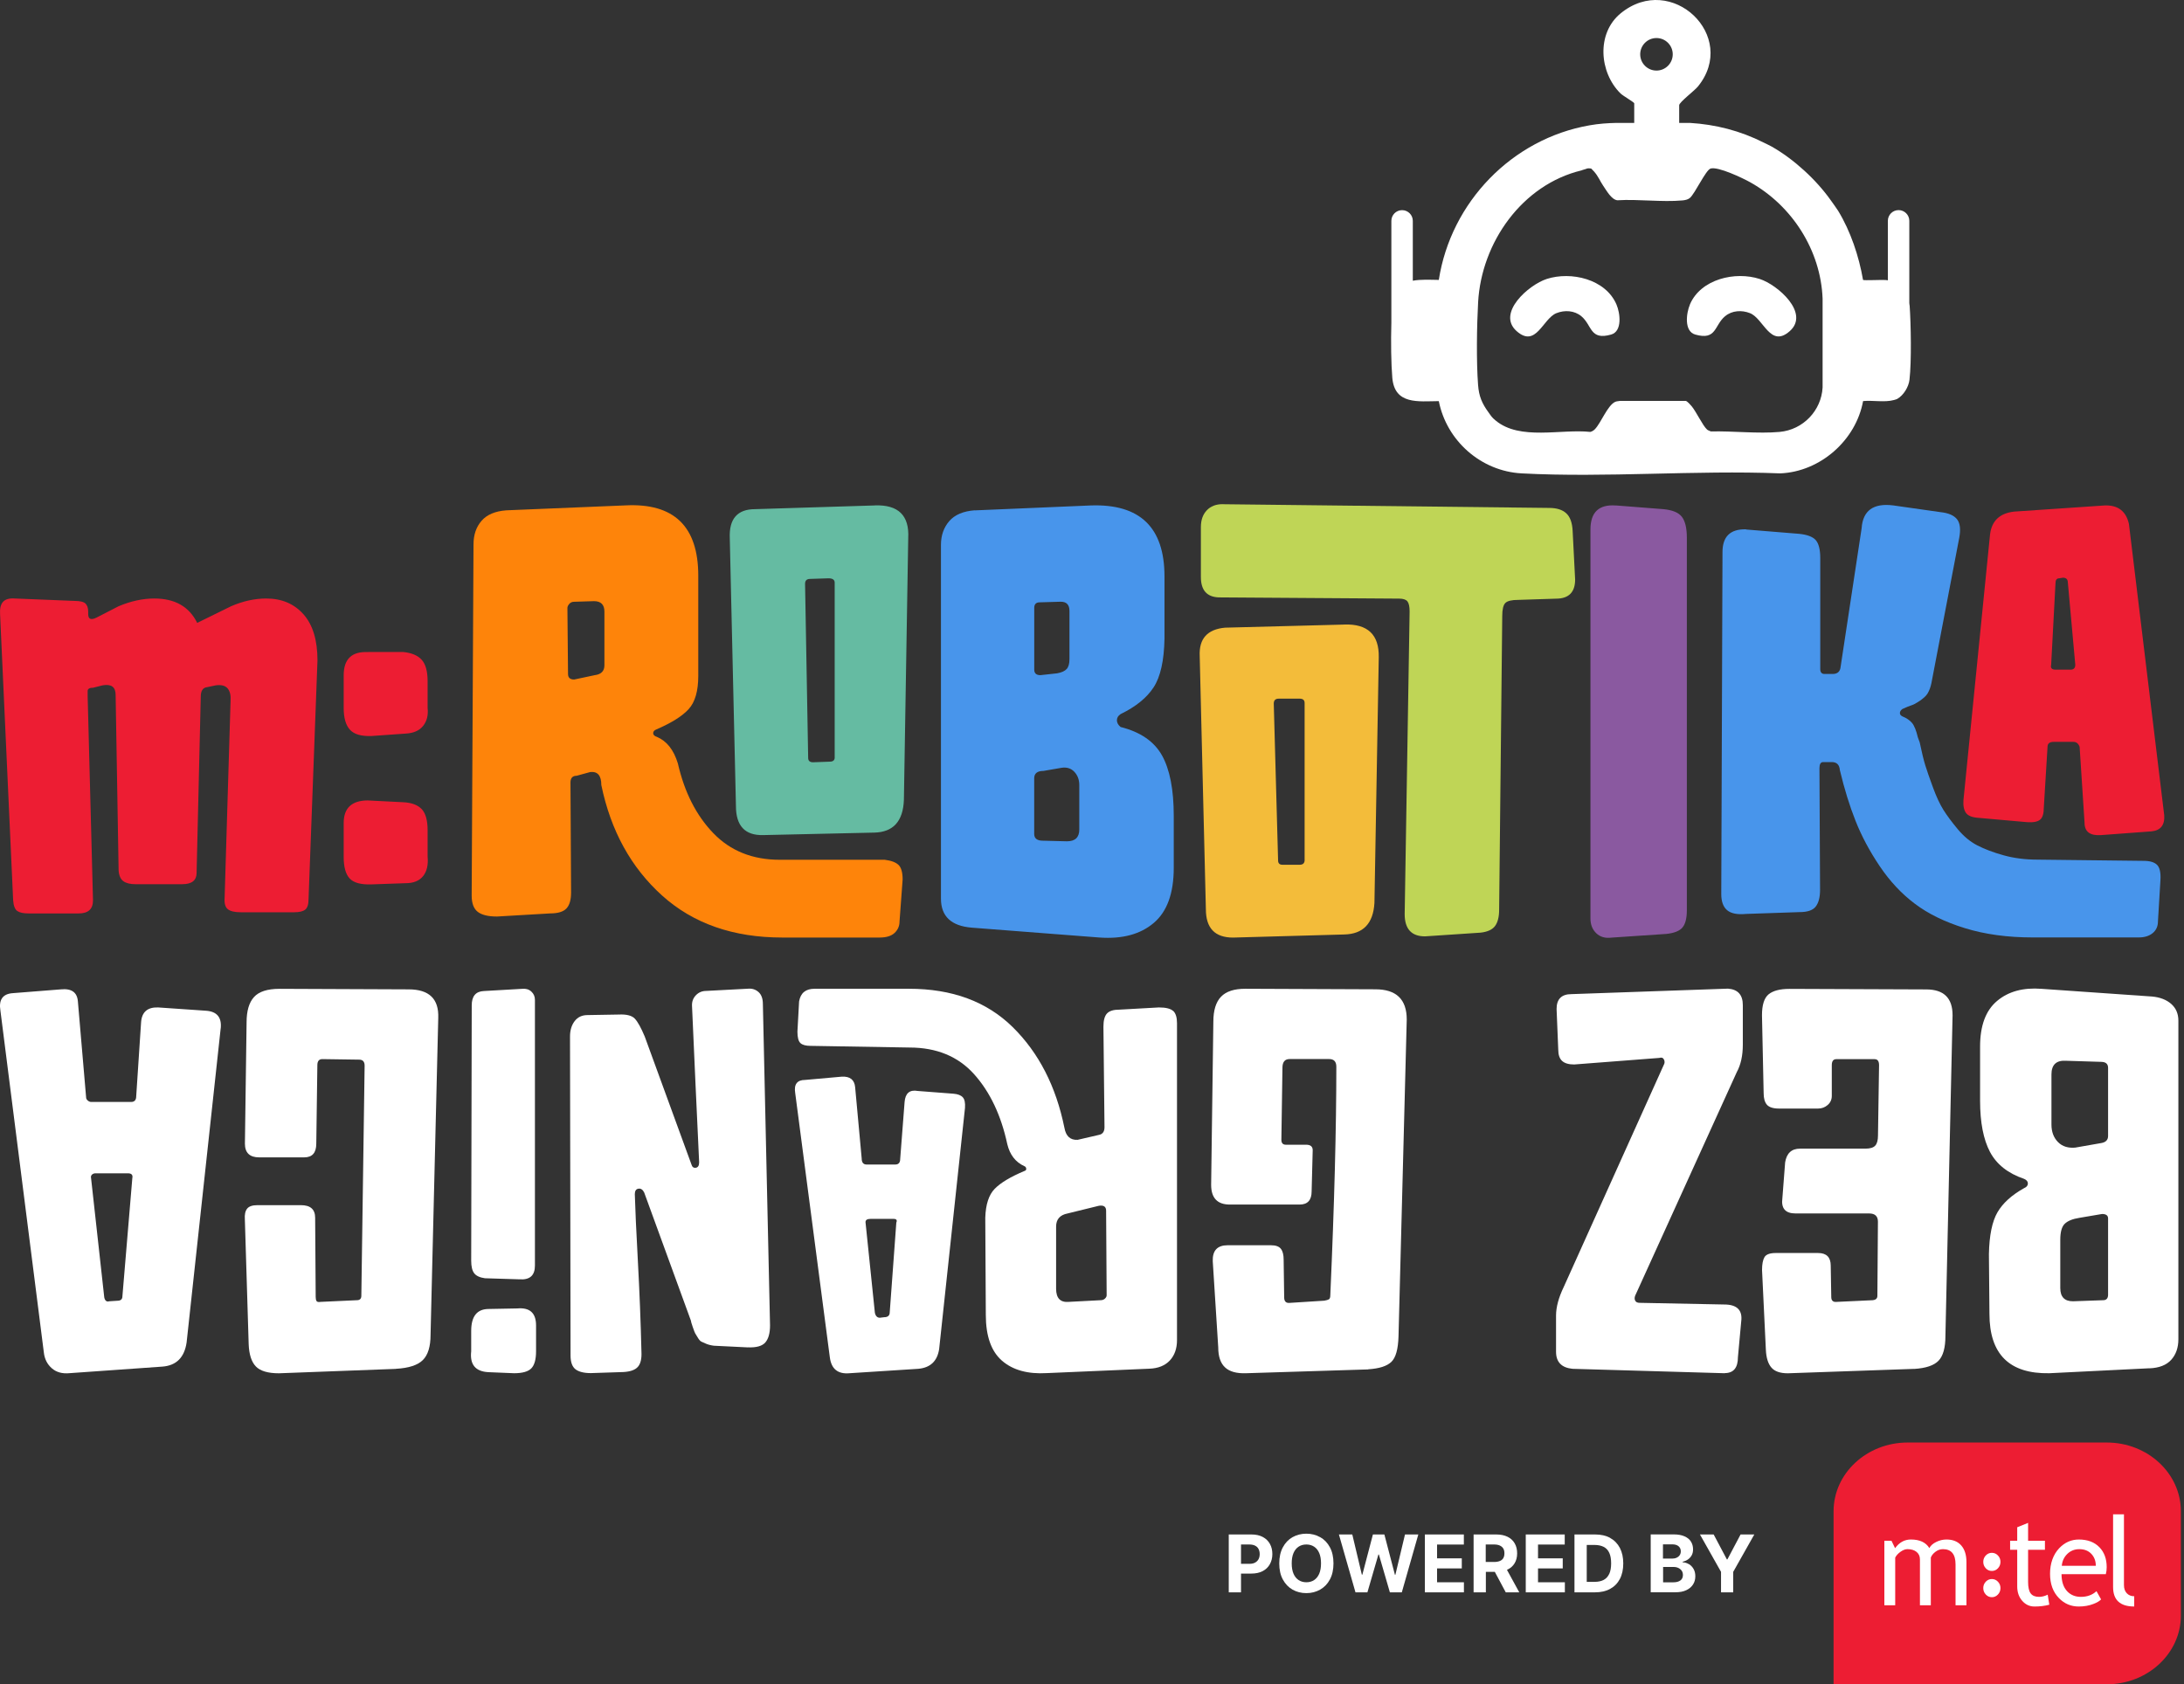
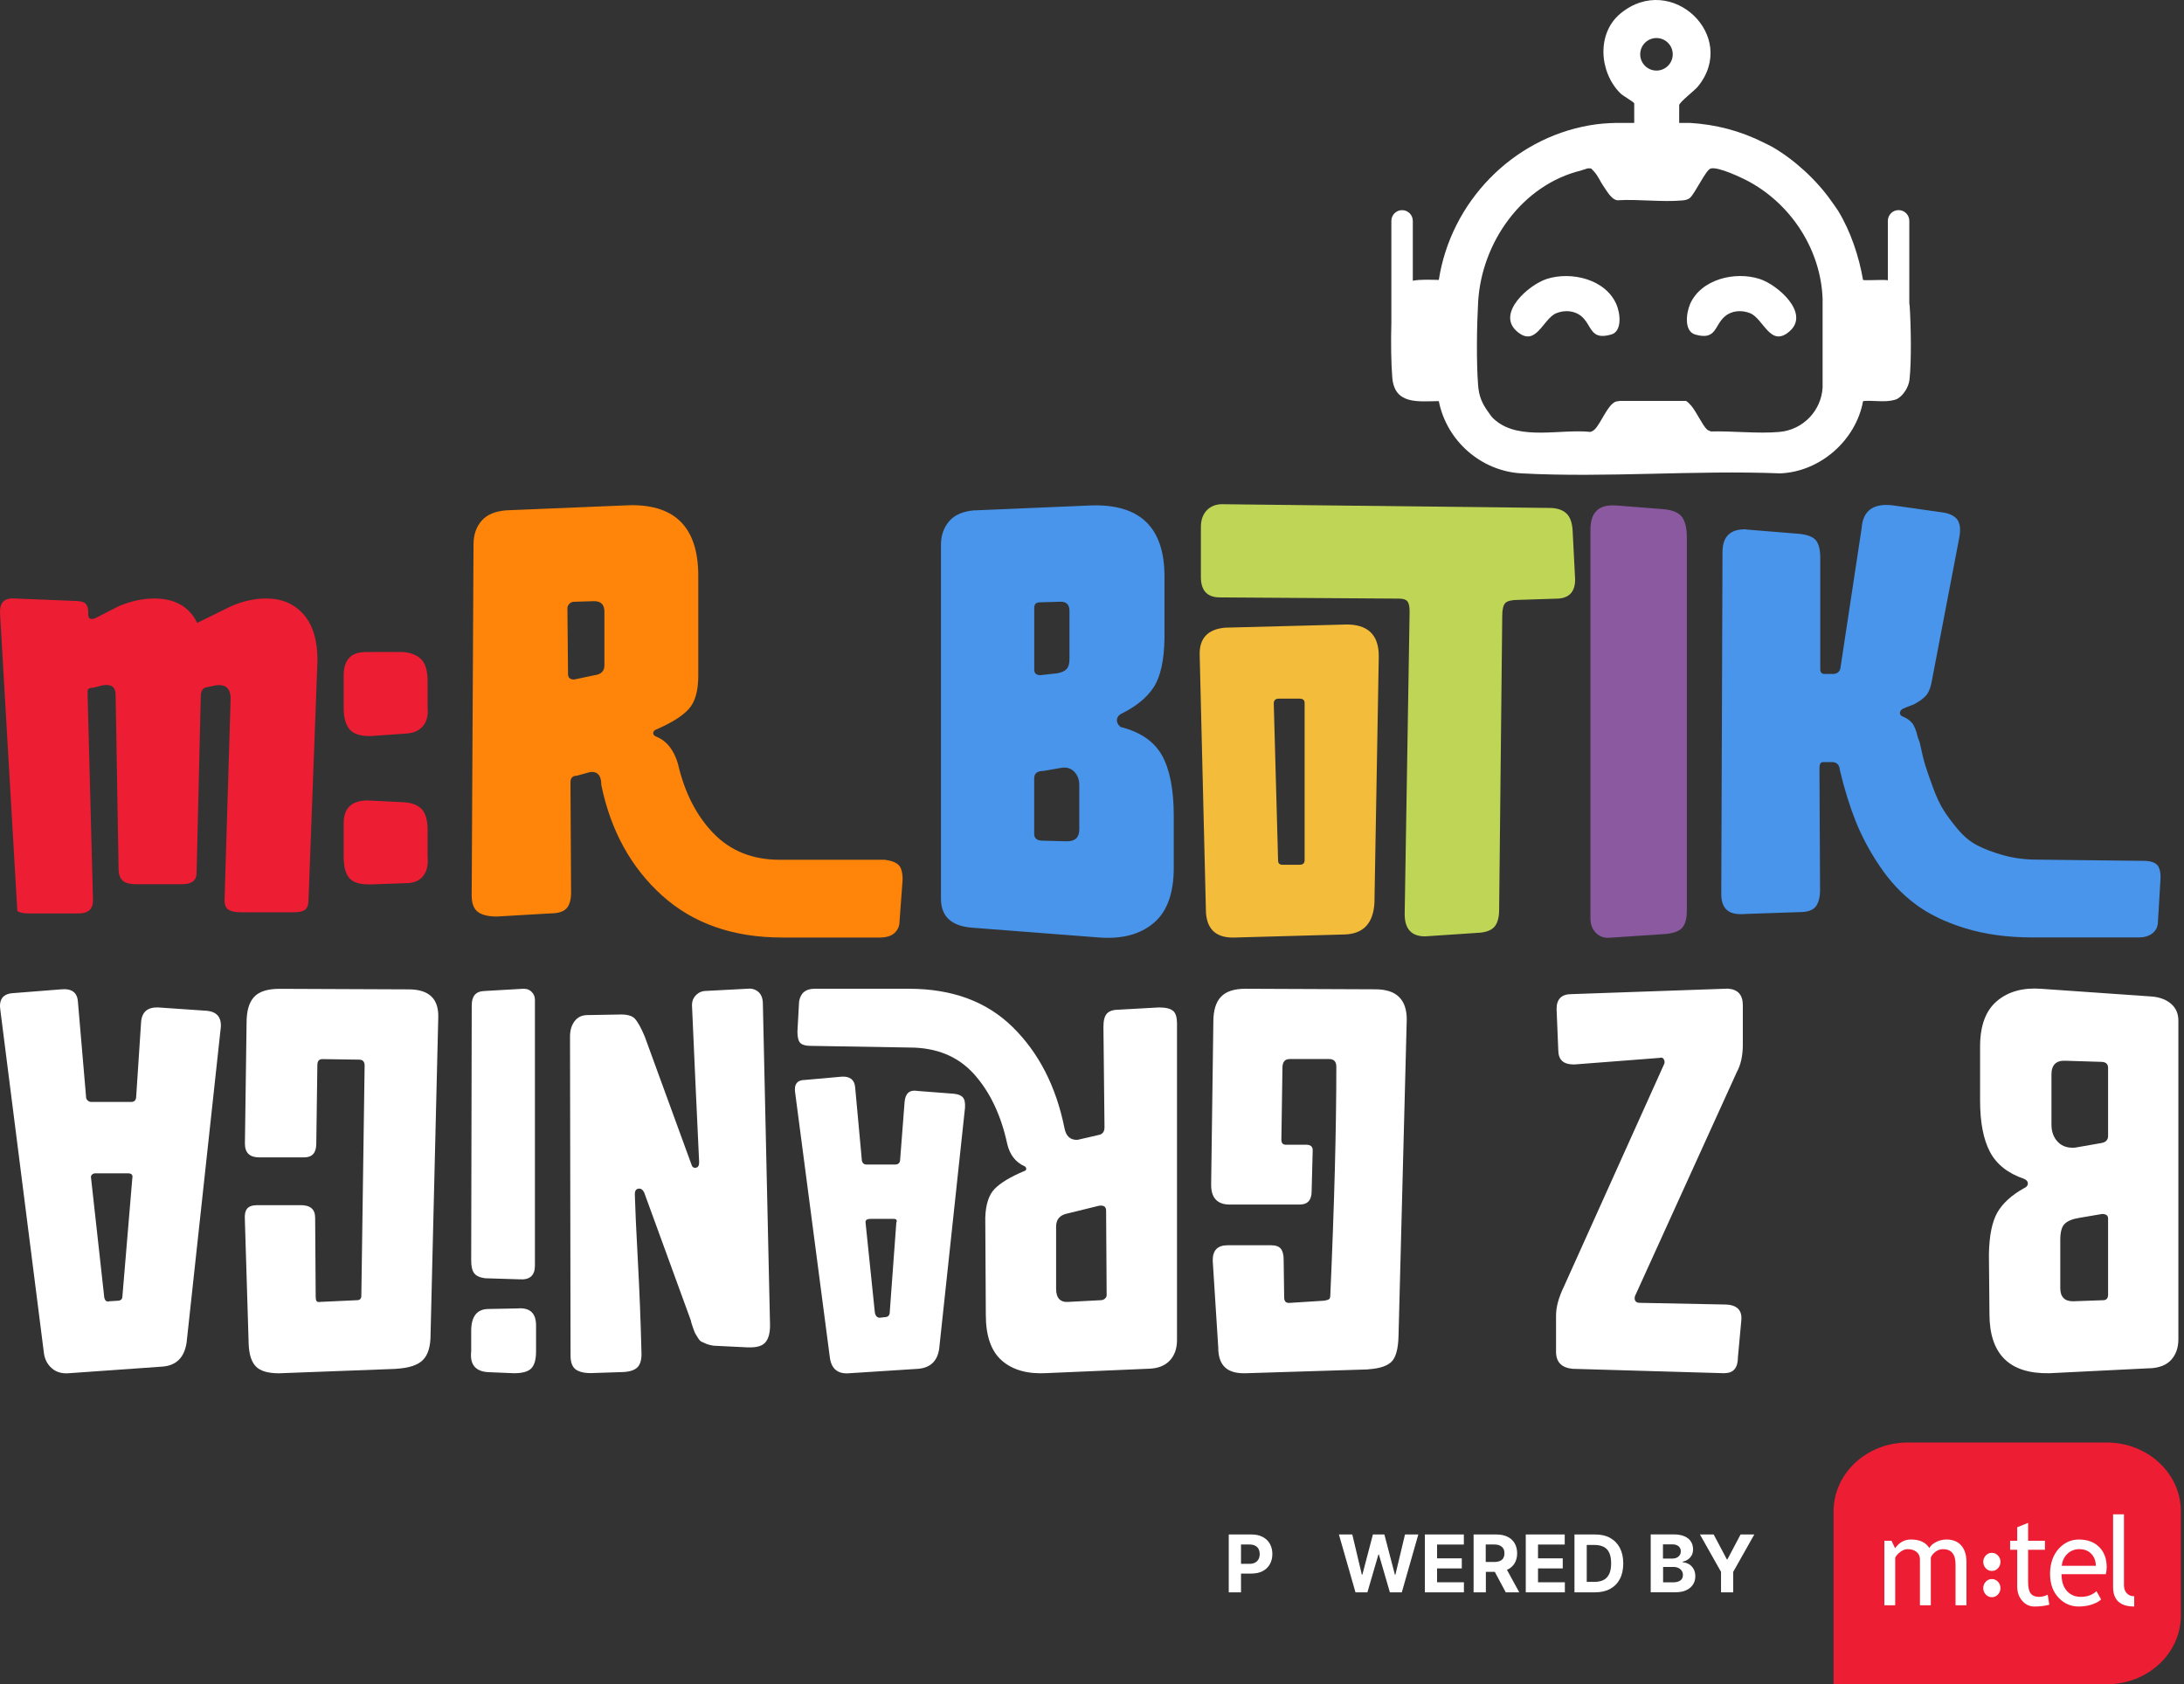
<svg xmlns="http://www.w3.org/2000/svg" width="551" height="425" viewBox="0 0 551 425" fill="none">
  <rect x="0" y="0" width="551" height="425" fill="#333333" stroke="none" />
  <path d="M226.715 218.279C226.039 217.603 224.876 217.164 223.216 216.95H196.726C189.869 216.95 184.293 214.72 179.975 210.248C175.669 205.787 172.68 199.915 171.019 192.643C169.975 189.215 168.219 186.985 165.728 185.941C165.099 185.739 164.791 185.419 164.791 185.004C164.791 184.588 165.052 184.28 165.574 184.066C169.417 182.406 172.146 180.697 173.747 178.93C175.361 177.162 176.167 174.362 176.167 170.519V145.286C176.167 132.819 170.034 126.899 157.78 127.528L127.719 128.773C124.92 128.987 122.832 129.865 121.491 131.419C120.139 132.973 119.463 134.954 119.463 137.338L119 225.978C119 227.947 119.522 229.323 120.554 230.106C121.586 230.889 123.199 231.269 125.382 231.269L138.775 230.486C140.745 230.486 142.121 230.071 142.904 229.24C143.687 228.41 144.078 227.058 144.078 225.195L143.924 197.46C143.924 196.321 144.446 195.751 145.478 195.751L148.906 194.814C150.781 194.612 151.706 195.692 151.706 198.088C154.09 209.619 159.203 218.908 167.045 225.978C174.886 233.036 184.982 236.572 197.343 236.572H221.958C223.619 236.572 224.865 236.18 225.695 235.409C226.525 234.626 226.941 233.665 226.941 232.526L227.724 221.933C227.724 220.165 227.38 218.943 226.715 218.267V218.279ZM152.489 167.885C152.489 169.344 151.659 170.175 149.998 170.377L144.861 171.468C143.817 171.468 143.307 171.005 143.307 170.068L143.153 153.401C143.153 153.092 143.307 152.748 143.616 152.392C143.924 152.025 144.339 151.847 144.861 151.847L149.844 151.692C151.611 151.692 152.489 152.57 152.489 154.338V167.885Z" fill="#FE840A" />
-   <path d="M220.725 127.54L190.498 128.477C186.038 128.477 183.903 130.92 184.116 135.796L185.67 203.403C185.67 208.385 187.948 210.829 192.527 210.722L220.571 210.094C225.352 209.987 227.843 207.235 228.044 201.837L229.136 135.784C229.444 130.078 226.645 127.326 220.725 127.528V127.54ZM210.594 191.101C210.594 191.825 210.179 192.192 209.349 192.192L205.137 192.347C204.307 192.347 203.892 191.979 203.892 191.255L203.109 147.327C203.109 146.496 203.524 146.081 204.354 146.081L209.028 145.927C210.06 145.927 210.582 146.295 210.582 147.018V191.101H210.594Z" fill="#65BBA2" />
  <path d="M245.958 128.785L275.247 127.54C287.608 127.125 293.789 133.092 293.789 145.453V161.183C293.682 166.687 292.781 170.768 291.06 173.414C289.34 176.059 286.564 178.325 282.721 180.187C282.092 180.603 281.784 181.125 281.784 181.741C281.784 182.358 282.092 182.94 282.721 183.45C287.703 184.695 291.179 187.092 293.16 190.615C295.129 194.15 296.126 199.239 296.126 205.882V218.967C296.126 225.409 294.441 230.059 291.06 232.906C287.679 235.765 283.136 236.975 277.43 236.572L245.187 234.081C239.991 233.665 237.393 231.222 237.393 226.761V137.493C237.393 135.108 238.092 133.103 239.492 131.49C240.892 129.877 243.051 128.975 245.958 128.762V128.785ZM267.619 151.835L262.328 151.989C261.391 151.989 260.929 152.452 260.929 153.389V168.965C260.929 169.902 261.451 170.365 262.483 170.365L266.694 169.902C267.833 169.701 268.639 169.333 269.114 168.811C269.577 168.289 269.814 167.458 269.814 166.32V154.172C269.814 152.618 269.09 151.835 267.631 151.835H267.619ZM267.773 193.747L263.254 194.53C261.7 194.53 260.917 195.158 260.917 196.404V210.426C260.917 211.565 261.64 212.134 263.1 212.134L269.173 212.288C271.249 212.288 272.293 211.304 272.293 209.323V198.1C272.293 196.748 271.878 195.633 271.048 194.755C270.217 193.877 269.126 193.533 267.773 193.747Z" fill="#4895EB" />
  <path d="M308.428 127.231L390.839 128.168C392.714 128.168 394.137 128.607 395.122 129.497C396.106 130.387 396.652 131.858 396.759 133.934L397.388 146.235C397.388 149.45 395.774 151.064 392.559 151.064L383.057 151.372C381.396 151.372 380.305 151.633 379.783 152.155C379.261 152.677 379 153.768 379 155.429L378.217 229.584C378.217 231.352 377.873 232.704 377.209 233.63C376.533 234.567 375.311 235.136 373.543 235.338L359.521 236.275C356.093 236.275 354.385 234.401 354.385 230.664L355.63 154.326C355.63 153.08 355.452 152.226 355.084 151.752C354.717 151.289 354.017 151.052 352.985 151.052L307.49 150.743C304.477 150.637 302.971 148.928 302.971 145.607V132.985C302.971 131.217 303.469 129.817 304.454 128.773C305.438 127.741 306.767 127.219 308.428 127.219V127.231Z" fill="#BFD556" />
  <path d="M339.117 157.6L309.056 158.383C304.584 158.798 302.46 161.183 302.674 165.548L304.228 229.418C304.228 234.199 306.506 236.584 311.085 236.584L339.129 235.801C343.909 235.694 346.448 233.048 346.756 227.852L347.848 165.845C347.955 160.139 345.048 157.387 339.129 157.588L339.117 157.6ZM329.152 216.962C329.152 217.793 328.737 218.208 327.906 218.208H323.541C322.817 218.208 322.449 217.84 322.449 217.117L321.358 177.542C321.358 176.711 321.773 176.296 322.604 176.296H327.894C328.725 176.296 329.14 176.664 329.14 177.388V216.962H329.152Z" fill="#F3BC3A" />
  <path d="M407.66 127.54L419.653 128.477C421.931 128.69 423.497 129.331 424.327 130.422C425.158 131.514 425.573 133.257 425.573 135.642V229.739C425.573 231.708 425.205 233.143 424.481 234.021C423.758 234.911 422.405 235.445 420.424 235.658L406.557 236.595C405.003 236.797 403.721 236.441 402.737 235.504C401.752 234.567 401.254 233.321 401.254 231.767V133.625C401.254 129.26 403.377 127.243 407.636 127.551L407.66 127.54Z" fill="#8A59A0" />
  <path d="M440.533 133.613L453.927 134.705C456.003 134.918 457.402 135.464 458.138 136.342C458.861 137.22 459.229 138.703 459.229 140.779V168.823C459.229 169.653 459.597 170.068 460.321 170.068H462.349C463.595 170.068 464.271 169.451 464.378 168.194L469.669 133.293C469.977 128.833 472.634 126.911 477.617 127.528L489.61 129.236C491.579 129.449 492.956 130.043 493.738 131.027C494.521 132.012 494.699 133.602 494.284 135.772L487.273 172.381C487.166 172.903 487.036 173.366 486.882 173.781C486.727 174.196 486.538 174.588 486.336 174.944C486.122 175.311 485.838 175.644 485.482 175.952C485.114 176.261 484.829 176.498 484.628 176.652C484.414 176.806 484.058 177.043 483.536 177.352C483.014 177.66 482.647 177.85 482.445 177.898C482.231 177.957 481.816 178.111 481.199 178.36C480.571 178.621 480.155 178.799 479.954 178.906C479.539 179.214 479.325 179.558 479.325 179.914C479.325 180.27 479.527 180.567 479.954 180.768C480.986 181.184 481.792 181.729 482.374 182.406C482.943 183.082 483.441 184.304 483.857 186.071C483.963 186.38 484.118 186.795 484.319 187.317C484.841 189.808 485.304 191.73 485.719 193.082C486.134 194.435 486.787 196.297 487.665 198.693C488.543 201.09 489.432 202.976 490.31 204.376C491.188 205.775 492.386 207.389 493.893 209.204C495.399 211.019 497.06 212.395 498.875 213.332C500.69 214.269 502.897 215.1 505.495 215.823C508.093 216.547 510.952 216.915 514.06 216.915L540.858 217.223C542.412 217.223 543.527 217.567 544.203 218.232C544.879 218.908 545.164 220.177 545.057 222.051L544.429 232.491C544.429 233.736 543.99 234.721 543.1 235.456C542.21 236.18 541.048 236.548 539.589 236.548H512.79C506.456 236.548 500.773 235.765 495.731 234.211C490.69 232.657 486.49 230.605 483.109 228.054C479.728 225.515 476.774 222.348 474.224 218.552C471.673 214.768 469.657 210.971 468.15 207.175C466.644 203.391 465.315 199.097 464.176 194.328C464.069 192.975 463.393 192.299 462.148 192.299H459.965C459.336 192.299 459.028 192.821 459.028 193.853L459.182 224.543C459.182 226.417 458.814 227.817 458.09 228.754C457.367 229.691 456.014 230.154 454.045 230.154L440.498 230.616C438.315 230.83 436.737 230.51 435.741 229.679C434.756 228.849 434.258 227.496 434.258 225.634L434.566 139.331C434.566 135.381 436.535 133.471 440.486 133.566L440.533 133.613Z" fill="#4895EB" />
-   <path d="M545.994 205.586L537.109 132.214C536.385 128.999 534.357 127.433 531.035 127.54L508.14 129.094C504.498 129.509 502.481 131.431 502.066 134.859L495.363 201.849C495.256 203.308 495.47 204.399 495.992 205.123C496.514 205.847 497.546 206.262 499.112 206.369L511.426 207.46C512.98 207.567 514.071 207.353 514.7 206.831C515.328 206.309 515.637 205.277 515.637 203.711L516.574 188.444C516.574 187.613 517.096 187.198 518.128 187.198H523.111C523.834 187.198 524.356 187.613 524.665 188.444L525.91 207.602C525.91 209.892 527.31 210.924 530.11 210.722L542.732 209.785C545.116 209.583 546.208 208.172 546.006 205.574L545.994 205.586ZM522.316 168.977H518.579C517.642 168.977 517.274 168.561 517.487 167.731L518.579 147.173C518.579 146.342 518.887 145.927 519.516 145.927L520.453 145.773C521.284 145.773 521.699 146.188 521.699 147.018L523.573 167.743C523.573 168.573 523.158 168.989 522.328 168.989L522.316 168.977Z" fill="#ED1D33" />
  <path d="M542.235 345.263L517.018 346.513C506.947 346.693 501.918 341.71 501.918 331.548L501.783 316.448C501.873 311.736 502.596 308.228 503.936 305.91C505.276 303.606 507.519 301.559 510.65 299.813C511.297 299.542 511.614 299.135 511.614 298.638C511.614 298.141 511.297 297.735 510.65 297.464C506.585 296.079 503.725 293.821 502.054 290.674C500.398 287.528 499.555 283.237 499.555 277.787V264.072C499.555 258.803 500.985 254.964 503.845 252.57C506.706 250.162 510.454 249.153 515.076 249.514L542.928 251.456C544.96 251.637 546.571 252.269 547.775 253.323C548.98 254.392 549.582 255.792 549.582 257.554V337.931C549.582 340.054 548.98 341.785 547.775 343.125C546.571 344.465 544.719 345.188 542.235 345.278V345.263ZM523.673 289.56L530.041 288.446C531.245 288.265 531.847 287.663 531.847 286.64V269.462C531.847 268.438 531.245 267.941 530.041 267.941L521.309 267.67C518.81 267.49 517.56 268.634 517.56 271.133V283.749C517.56 285.601 518.117 287.076 519.216 288.19C520.315 289.304 521.806 289.756 523.657 289.575L523.673 289.56ZM522.98 328.357L530.598 328.086C531.426 328.086 531.847 327.619 531.847 326.7V307.445C531.847 306.708 531.335 306.331 530.327 306.331L524.651 307.295C522.89 307.566 521.655 308.078 520.902 308.815C520.15 309.553 519.788 310.893 519.788 312.835V325.029C519.788 327.242 520.857 328.357 522.98 328.357Z" fill="white" />
-   <path d="M482.919 345.414L451.048 346.528C449.106 346.528 447.721 346.046 446.893 345.067C446.065 344.104 445.598 342.598 445.508 340.566L444.544 320.468C444.544 318.992 444.755 317.908 445.162 317.216C445.583 316.523 446.532 316.177 448.007 316.177H458.681C460.804 316.177 461.873 317.231 461.873 319.369L462.008 327.273C462.008 328.101 462.384 328.522 463.122 328.522L472.125 328.101C473.149 328.101 473.645 327.724 473.645 326.987L473.781 308.273C473.781 306.888 473.043 306.196 471.568 306.196H453.005C450.416 306.196 449.317 304.901 449.678 302.312L450.371 293.309C450.747 291.005 451.981 289.846 454.119 289.846H470.604C471.809 289.846 472.637 289.59 473.103 289.078C473.57 288.567 473.796 287.708 473.796 286.519L474.067 268.784C474.067 267.761 473.691 267.264 472.953 267.264H463.258C462.52 267.264 462.143 267.776 462.143 268.784V276.538C462.143 277.456 461.797 278.224 461.105 278.826C460.412 279.428 459.599 279.729 458.681 279.729H448.835C447.36 279.729 446.336 279.398 445.779 278.766C445.222 278.118 444.951 277.155 444.951 275.86L444.529 256.184C444.529 253.594 445.086 251.833 446.185 250.914C447.299 249.996 449.046 249.529 451.455 249.529L485.96 249.665C490.401 249.665 492.614 251.833 492.614 256.184L490.808 337.118C490.808 340.069 490.236 342.147 489.077 343.351C487.917 344.556 485.87 345.248 482.904 345.429L482.919 345.414Z" fill="white" />
  <path d="M435.119 346.513L396.729 345.398C393.959 345.127 392.574 343.682 392.574 341.108V331.955C392.574 329.832 393.222 327.423 394.516 324.743L419.733 268.754C420.004 268.288 420.034 267.836 419.808 267.369C419.583 266.903 419.176 266.767 418.634 266.948L397.151 268.604C395.766 268.604 394.742 268.303 394.095 267.7C393.447 267.098 393.131 266.15 393.131 264.855L392.71 254.603C392.71 252.104 393.959 250.854 396.458 250.854L435.947 249.469C438.446 249.65 439.696 251.035 439.696 253.624V263.605C439.696 266.376 439.184 268.679 438.175 270.531L412.537 326.941C412.356 327.408 412.356 327.814 412.537 328.191C412.718 328.552 413.094 328.748 413.651 328.748L434.999 329.169C438.236 329.169 439.666 330.6 439.289 333.46L438.461 342.463C438.461 345.143 437.347 346.482 435.134 346.482L435.119 346.513Z" fill="white" />
  <path d="M345.182 345.549L314.41 346.512C312.016 346.603 310.225 346.121 309.08 345.052C307.921 343.983 307.349 342.297 307.349 339.994L305.964 318.239C305.874 315.56 307.123 314.22 309.713 314.22H320.658C321.862 314.22 322.69 314.521 323.157 315.123C323.623 315.725 323.849 316.629 323.849 317.818L323.985 327.378C323.985 328.386 324.451 328.853 325.37 328.763L334.102 328.206C334.659 328.115 335.05 327.995 335.276 327.86C335.502 327.724 335.622 327.378 335.622 326.821C336.646 303.817 337.143 284.592 337.143 269.176C337.143 267.881 336.54 267.234 335.336 267.234H325.355C324.15 267.234 323.548 267.971 323.548 269.447L323.277 287.603C323.277 288.431 323.654 288.852 324.391 288.852H329.525C330.639 288.852 331.181 289.319 331.181 290.237L330.91 300.625C330.91 302.838 329.901 303.952 327.869 303.952H310.27C307.138 303.952 305.558 302.296 305.558 298.969L306.115 257.809C306.115 254.949 306.762 252.841 308.057 251.501C309.351 250.161 311.384 249.499 314.154 249.499L347.004 249.635C352.273 249.635 354.907 252.179 354.907 257.252L352.83 337.209C352.74 340.445 352.137 342.583 351.023 343.652C349.909 344.721 347.982 345.338 345.197 345.519L345.182 345.549Z" fill="white" />
  <path d="M242.899 276.884C242.433 276.372 241.65 276.071 240.551 275.98L231.548 275.288C229.516 274.912 228.401 275.845 228.221 278.058L227.107 292.466C227.107 293.384 226.685 293.851 225.857 293.851H218.646C217.818 293.851 217.396 293.339 217.396 292.33L215.74 274.309C215.56 272.458 214.446 271.584 212.413 271.675L203.124 272.503C201.092 272.503 200.264 273.617 200.625 275.83L209.357 342.493C209.733 345.444 211.389 346.783 214.34 346.512L231.668 345.398C234.724 345.127 236.471 343.456 236.938 340.415L243.456 279.579C243.547 278.284 243.366 277.381 242.899 276.884ZM226.128 308.544L224.472 331.126C224.472 331.954 224.005 332.376 223.087 332.376L221.973 332.511C221.326 332.511 220.904 332.09 220.723 331.262L218.36 308.394C218.36 307.837 218.781 307.566 219.609 307.566H225.436C226.173 307.566 226.399 307.882 226.128 308.529V308.544Z" fill="white" />
  <path d="M295.982 255.114C295.335 254.512 294.13 254.211 292.384 254.211L282.403 254.768C280.927 254.768 279.888 255.084 279.286 255.732C278.684 256.379 278.383 257.493 278.383 259.059L278.654 284.426C278.654 285.54 278.187 286.188 277.269 286.368L271.864 287.618C270.012 287.708 268.913 286.7 268.537 284.562C266.414 274.114 262.079 265.668 255.515 259.194C248.951 252.721 240.219 249.499 229.319 249.499H205.487C203.274 249.499 201.98 250.553 201.603 252.691L201.182 260.308C201.182 261.784 201.438 262.747 201.949 263.214C202.461 263.681 203.319 263.907 204.509 263.907L229.455 264.328C236.29 264.328 241.724 266.571 245.744 271.043C249.764 275.529 252.564 281.415 254.13 288.717C254.777 291.397 256.207 293.248 258.42 294.257C258.691 294.347 258.857 294.558 258.902 294.874C258.947 295.19 258.781 295.401 258.42 295.492C254.912 296.967 252.413 298.472 250.938 299.993C249.463 301.514 248.68 303.937 248.574 307.264L248.71 331.789C248.71 337.148 250.08 341.002 252.805 343.366C255.53 345.715 259.293 346.768 264.096 346.482L290.005 345.368C292.218 345.278 293.935 344.585 295.139 343.291C296.343 341.996 296.946 340.28 296.946 338.157V258.201C296.946 256.725 296.629 255.687 295.982 255.084V255.114ZM278.789 327.664C278.518 327.935 278.142 328.085 277.675 328.085L269.636 328.507C267.513 328.688 266.444 327.589 266.444 325.18V309.523C266.444 307.671 267.408 306.572 269.35 306.196L277.254 304.254C278.458 304.073 279.06 304.479 279.06 305.503L279.196 326.851C279.196 327.122 279.06 327.408 278.774 327.679L278.789 327.664Z" fill="white" />
  <path d="M188.717 339.994L180.121 339.572C179.383 339.482 178.736 339.316 178.179 339.09C177.622 338.865 177.215 338.669 176.929 338.533C176.658 338.398 176.357 338.052 176.026 337.495C175.695 336.938 175.499 336.591 175.394 336.456C175.303 336.32 175.093 335.778 174.776 334.86C174.46 333.942 174.295 333.385 174.295 333.204L162.522 300.911C162.16 300.174 161.664 299.842 161.061 299.948C160.459 300.038 160.158 300.505 160.158 301.333C160.248 304.75 160.504 310.366 160.926 318.164C161.347 325.978 161.649 333.61 161.829 341.093C161.92 342.854 161.618 344.119 160.926 344.902C160.233 345.684 159.014 346.121 157.253 346.211L149.078 346.482C147.316 346.482 146.022 346.151 145.194 345.519C144.366 344.871 143.944 343.712 143.944 342.056L143.809 261.543C143.809 259.977 144.2 258.682 144.983 257.659C145.766 256.635 146.85 256.138 148.235 256.138L156.139 256.003C158.081 255.912 159.42 256.259 160.158 257.041C160.896 257.824 161.724 259.33 162.657 261.543L174.445 293.836C174.626 294.483 175.002 294.754 175.559 294.664C176.116 294.573 176.387 294.107 176.387 293.279C176.207 289.68 175.906 283.207 175.484 273.873C175.062 264.539 174.776 257.794 174.581 253.639C174.581 252.615 174.927 251.772 175.619 251.08C176.312 250.387 177.17 250.041 178.179 250.041L188.717 249.484C189.741 249.394 190.614 249.665 191.352 250.312C192.089 250.959 192.466 251.968 192.466 253.368L194.272 334.438C194.272 336.381 193.881 337.811 193.098 338.729C192.315 339.647 190.855 340.069 188.732 339.979L188.717 339.994Z" fill="white" />
  <path d="M129.687 346.513L123.168 346.242C119.931 346.061 118.501 344.3 118.877 340.973V335.839C118.877 332.135 120.353 330.299 123.318 330.299L130.53 330.163C133.676 329.892 135.242 331.322 135.242 334.454V340.973C135.242 343.005 134.85 344.435 134.068 345.263C133.285 346.091 131.824 346.513 129.702 346.513H129.687ZM131.072 322.817L122.34 322.546C121.045 322.365 120.142 321.943 119.645 321.296C119.133 320.649 118.877 319.58 118.877 318.104L119.013 253.67C119.013 251.366 120.036 250.162 122.069 250.071L131.764 249.514C132.682 249.424 133.45 249.65 134.052 250.207C134.655 250.764 134.956 251.456 134.956 252.285V319.354C134.956 321.853 133.661 322.997 131.072 322.817Z" fill="white" />
  <path d="M99.893 345.414L70.371 346.528C67.601 346.528 65.659 345.956 64.545 344.796C63.431 343.637 62.843 341.77 62.738 339.181L61.775 307.716C61.684 306.512 61.865 305.609 62.331 305.006C62.798 304.404 63.671 304.103 64.966 304.103H75.911C78.32 304.103 79.509 305.157 79.509 307.295L79.645 327.257C79.645 327.724 79.72 328.07 79.855 328.296C79.991 328.522 80.337 328.597 80.894 328.507L90.047 328.085C90.785 328.085 91.162 327.709 91.162 326.971L91.99 268.905C91.99 267.881 91.523 267.384 90.605 267.384L81.316 267.249C80.488 267.249 80.066 267.761 80.066 268.769L79.795 288.581C79.795 290.885 78.786 292.044 76.754 292.044H65.388C62.994 292.044 61.789 290.885 61.789 288.581L62.211 257.96C62.211 255.1 62.828 252.977 64.078 251.592C65.327 250.207 67.465 249.514 70.521 249.514L103.085 249.65C108.264 249.65 110.748 252.043 110.567 256.861L108.625 336.817C108.625 339.768 107.978 341.891 106.683 343.185C105.388 344.48 103.13 345.218 99.893 345.398V345.414Z" fill="white" />
  <path d="M55.677 259.481L47.081 338.744C46.524 342.538 44.491 344.571 40.984 344.842L17.558 346.498C15.707 346.678 14.216 346.272 13.057 345.248C11.898 344.224 11.235 342.899 11.055 341.228L0.11 255.054C-0.357 252.284 0.667 250.809 3.166 250.613L15.36 249.65C18.04 249.379 19.47 250.387 19.651 252.691L21.728 276.944C21.728 277.215 21.864 277.471 22.15 277.712C22.421 277.938 22.707 278.058 22.978 278.058H33.095C33.833 278.058 34.254 277.682 34.344 276.944L35.594 257.96C35.775 255.371 37.205 254.121 39.885 254.211L51.944 255.039C54.714 255.22 55.963 256.695 55.692 259.481H55.677ZM30.882 327.107L33.381 297.313C33.562 296.485 33.2 296.064 32.267 296.064H24.092C23.731 296.064 23.43 296.184 23.189 296.41C22.963 296.636 22.888 296.937 22.978 297.313L26.305 327.393C26.486 328.221 26.907 328.552 27.555 328.356L29.632 328.221C30.46 328.221 30.882 327.845 30.882 327.107Z" fill="white" />
  <path d="M481.756 77.027C481.744 76.826 481.721 76.636 481.697 76.446V55.722C481.697 54.227 480.487 53.017 478.992 53.017C477.497 53.017 476.287 54.227 476.287 55.722V70.728C476.097 70.693 475.92 70.669 475.742 70.657C474.864 70.574 470.249 70.811 470.024 70.633C469.003 64.69 466.88 58.331 463.736 53.183C463.392 52.625 462.384 51.237 461.909 50.573C458.22 45.342 452.597 40.193 447.033 37.014C446.511 36.717 445.562 36.278 444.945 35.97C438.99 32.968 432.798 31.403 426.321 31.011H423.64V26.551C423.64 25.815 427.495 22.885 428.337 21.865C438.741 9.148 421.682 -7.14 408.87 3.371C402.702 8.436 403.485 18.306 408.847 23.585C409.452 24.178 412.299 25.815 412.299 26.064V31.011H407.838C405.584 31.059 403.342 31.213 401.065 31.616C381.455 35.021 366.033 51.024 362.996 70.633C360.743 70.598 358.429 70.467 356.436 70.835V55.733C356.436 54.239 355.226 53.029 353.732 53.029C352.237 53.029 351.027 54.239 351.027 55.733V81.417C350.884 86.114 350.967 91.856 351.264 95.332C351.857 102.165 357.801 101.263 362.996 101.216C364.966 111.228 373.637 118.903 383.899 119.449C405.288 120.588 427.649 118.595 449.145 119.449C459.24 119.034 468.244 111.086 470.036 101.204C472.515 100.967 475.492 101.595 477.853 100.931C478.031 100.884 478.541 100.729 478.636 100.67C480.249 99.757 481.531 97.645 481.744 95.818C482.278 91.192 482.112 81.832 481.78 77.051L481.756 77.027ZM417.91 9.599C420.176 9.599 422.014 11.437 422.014 13.703C422.014 15.969 420.176 17.808 417.91 17.808C415.644 17.808 413.805 15.969 413.805 13.703C413.805 11.437 415.644 9.599 417.91 9.599ZM459.822 97.776C459.501 103.624 454.898 108.44 448.991 108.986C443.522 109.484 437.187 108.725 431.635 108.867C431.339 108.713 430.924 108.618 430.674 108.393C429.547 107.361 427.982 103.944 426.783 102.497C426.475 102.117 425.775 101.37 425.372 101.168H408.669C408.277 101.251 407.874 101.228 407.482 101.406C405.549 102.319 403.924 106.685 402.405 108.274C402.085 108.618 401.681 108.867 401.219 108.986C393.769 108.191 383.496 111.216 377.351 106.127C376.342 105.297 376.235 105.024 375.524 104.039C373.887 101.797 373.116 99.982 372.902 97.135C372.451 91.18 372.582 82.271 372.914 76.256C373.756 61.214 383.994 46.599 399.012 42.993C399.155 42.957 399.356 42.815 399.795 42.732C400.116 42.672 400.353 42.459 400.839 42.471C401.729 42.494 401.48 42.66 401.883 42.993C401.978 43.064 402.061 43.171 402.144 43.254C403.235 44.475 403.698 45.757 404.493 46.907C405.347 48.141 406.533 50.336 408.028 50.538C413.319 50.205 419.262 51.048 424.47 50.573C425.111 50.514 425.834 50.371 426.333 49.956C427.637 48.841 430.354 42.886 431.564 42.53C433.462 41.961 439.69 44.95 441.565 45.994C452.134 51.902 459.347 63.16 459.822 75.343V97.776Z" fill="white" />
  <path d="M390.21 70.396C385.678 71.867 377.517 79.008 382.63 83.552C387.529 87.906 389.214 80.408 392.666 79.02C394.754 78.19 397.209 78.332 398.965 79.803C401.705 82.093 401.076 85.96 406.474 84.418C409.333 83.599 408.764 79.032 407.815 76.826C405.074 70.42 396.379 68.403 390.198 70.396H390.21Z" fill="white" />
  <path d="M426.357 76.825C425.408 79.044 424.838 83.611 427.697 84.418C433.095 85.96 432.466 82.093 435.207 79.803C436.962 78.332 439.418 78.19 441.506 79.02C444.97 80.408 446.642 87.905 451.542 83.552C456.655 79.008 448.493 71.867 443.961 70.396C437.781 68.391 429.085 70.407 426.345 76.825H426.357Z" fill="white" />
  <g clip-path="url(#clip0_25_321)">
-     <path d="M3.775 151.023L18.794 151.629C20.201 151.629 21.128 151.858 21.574 152.304C22.02 152.75 22.249 153.425 22.249 154.329V154.935C22.249 156.239 22.947 156.537 24.354 155.839L29.913 152.979C33.013 151.675 36.022 151.023 38.927 151.023C44.132 151.023 47.735 153.07 49.748 157.177L58.316 152.968C61.313 151.675 64.265 151.023 67.17 151.023C71.071 151.023 74.205 152.35 76.562 155.004C78.918 157.658 80.096 161.535 80.096 166.649L77.843 226.887C77.843 228.191 77.568 229.06 77.019 229.518C76.47 229.964 75.544 230.193 74.24 230.193H60.718C59.22 230.193 58.145 229.941 57.493 229.438C56.841 228.934 56.566 227.985 56.669 226.578L58.168 176.852C58.271 175.457 58.019 174.404 57.413 173.695C56.806 172.997 55.811 172.746 54.404 172.94L52.299 173.386C51.201 173.489 50.652 174.29 50.652 175.788L49.6 220.252C49.6 222.151 48.399 223.112 45.996 223.112H34.134C32.83 223.112 31.823 222.86 31.126 222.357C30.428 221.854 30.028 220.961 29.925 219.657L29.17 175.342C29.17 173.34 28.072 172.54 25.864 172.94L23.462 173.546C22.958 173.546 22.615 173.626 22.409 173.775C22.203 173.924 22.112 174.13 22.112 174.381V175.663L23.462 227.184C23.462 229.392 22.26 230.49 19.858 230.49H7.23C5.925 230.49 4.976 230.296 4.37 229.884C3.775 229.483 3.42 228.58 3.317 227.184L0.023 155.072C-0.08 153.574 0.172 152.499 0.778 151.847C1.373 151.194 2.379 150.92 3.775 151.023Z" fill="#ED1D33" />
+     <path d="M3.775 151.023L18.794 151.629C20.201 151.629 21.128 151.858 21.574 152.304C22.02 152.75 22.249 153.425 22.249 154.329V154.935C22.249 156.239 22.947 156.537 24.354 155.839L29.913 152.979C33.013 151.675 36.022 151.023 38.927 151.023C44.132 151.023 47.735 153.07 49.748 157.177L58.316 152.968C61.313 151.675 64.265 151.023 67.17 151.023C71.071 151.023 74.205 152.35 76.562 155.004C78.918 157.658 80.096 161.535 80.096 166.649L77.843 226.887C77.843 228.191 77.568 229.06 77.019 229.518C76.47 229.964 75.544 230.193 74.24 230.193H60.718C59.22 230.193 58.145 229.941 57.493 229.438C56.841 228.934 56.566 227.985 56.669 226.578L58.168 176.852C58.271 175.457 58.019 174.404 57.413 173.695C56.806 172.997 55.811 172.746 54.404 172.94L52.299 173.386C51.201 173.489 50.652 174.29 50.652 175.788L49.6 220.252C49.6 222.151 48.399 223.112 45.996 223.112H34.134C32.83 223.112 31.823 222.86 31.126 222.357C30.428 221.854 30.028 220.961 29.925 219.657L29.17 175.342C29.17 173.34 28.072 172.54 25.864 172.94L23.462 173.546C22.958 173.546 22.615 173.626 22.409 173.775C22.203 173.924 22.112 174.13 22.112 174.381V175.663L23.462 227.184C23.462 229.392 22.26 230.49 19.858 230.49H7.23C5.925 230.49 4.976 230.296 4.37 229.884L0.023 155.072C-0.08 153.574 0.172 152.499 0.778 151.847C1.373 151.194 2.379 150.92 3.775 151.023Z" fill="#ED1D33" />
    <path d="M92.862 164.521H101.727C103.832 164.727 105.377 165.379 106.383 166.477C107.378 167.575 107.882 169.383 107.882 171.888V178.648C108.076 180.456 107.71 181.954 106.761 183.155C105.811 184.356 104.336 185.008 102.334 185.111L93.766 185.718C91.158 185.821 89.339 185.294 88.287 184.139C87.234 182.984 86.708 181.165 86.708 178.66V170.401C86.708 166.294 88.756 164.338 92.862 164.544V164.521ZM92.862 201.984L101.727 202.43C103.832 202.533 105.377 203.105 106.383 204.157C107.378 205.21 107.882 206.983 107.882 209.488V216.1C108.076 218.205 107.71 219.852 106.761 221.053C105.811 222.254 104.336 222.86 102.334 222.86L93.766 223.158C91.066 223.261 89.213 222.757 88.207 221.659C87.2 220.561 86.708 218.754 86.708 216.249V207.681C86.708 203.871 88.756 201.973 92.862 201.973V201.984Z" fill="#ED1D33" />
  </g>
  <g clip-path="url(#clip1_25_321)">
    <path d="M531.534 364H481.267C470.972 364 462.592 371.779 462.592 381.338V425H531.534C541.823 425 550.212 417.229 550.212 407.654V381.338C550.212 371.779 541.826 364 531.534 364Z" fill="#ED1D33" />
    <path d="M493.363 405.066V394.752C493.363 392.187 492.304 390.905 490.186 390.905C489.518 390.905 488.895 391.12 488.313 391.553C487.734 391.983 487.34 392.474 487.125 393.02V405.066H484.381V393.489C484.381 392.689 484.091 392.055 483.52 391.592C482.941 391.131 482.177 390.902 481.234 390.902C480.683 390.902 480.093 391.128 479.472 391.572C478.849 392.016 478.405 392.51 478.14 393.048V405.063H475.402V388.779H477.197L478.11 390.66C479.169 389.198 480.498 388.47 482.092 388.47C484.315 388.47 485.87 389.192 486.755 390.635C487.067 390.023 487.638 389.504 488.482 389.09C489.32 388.677 490.183 388.47 491.074 388.47C492.676 388.47 493.917 388.969 494.797 389.967C495.674 390.963 496.115 392.369 496.115 394.17V405.063H493.368L493.363 405.066Z" fill="white" />
    <path d="M502.524 391.828C503.123 391.828 503.633 392.055 504.058 392.499C504.482 392.948 504.695 393.483 504.695 394.112C504.695 394.741 504.482 395.281 504.058 395.733C503.633 396.186 503.123 396.406 502.524 396.406C501.926 396.406 501.416 396.186 500.991 395.733C500.569 395.281 500.357 394.743 500.357 394.112C500.357 393.48 500.572 392.948 500.991 392.499C501.416 392.055 501.926 391.828 502.524 391.828Z" fill="white" />
    <path d="M502.524 398.445C503.123 398.445 503.633 398.671 504.058 399.115C504.482 399.562 504.695 400.1 504.695 400.728C504.695 401.357 504.482 401.898 504.058 402.35C503.633 402.802 503.123 403.028 502.524 403.028C501.926 403.028 501.416 402.802 500.991 402.35C500.569 401.898 500.357 401.357 500.357 400.728C500.357 400.1 500.572 399.562 500.991 399.115C501.416 398.671 501.926 398.445 502.524 398.445Z" fill="white" />
    <path d="M508.922 391.064H507.13V388.786H508.922V385.381L511.666 384.272V388.786H515.916V391.064H511.666V399.158C511.666 400.526 511.884 401.499 512.323 402.078C512.758 402.655 513.467 402.944 514.435 402.944C515.138 402.944 515.863 402.76 516.616 402.393L517.019 404.924C515.886 405.228 514.636 405.382 513.285 405.382C512.063 405.382 511.029 404.905 510.185 403.943C509.344 402.986 508.922 401.778 508.922 400.314V391.067V391.064Z" fill="white" />
    <path d="M531.279 397.213H520.102C520.102 399.116 520.596 400.58 521.594 401.606C522.474 402.497 523.605 402.944 524.984 402.944C526.561 402.944 527.874 402.467 528.922 401.507L530.083 403.586C529.658 404.033 529.004 404.414 528.125 404.739C527.024 405.164 525.8 405.379 524.446 405.379C522.496 405.379 520.841 404.681 519.479 403.291C517.962 401.761 517.204 399.701 517.204 397.114C517.204 394.527 517.982 392.272 519.532 390.65C520.921 389.197 522.568 388.474 524.471 388.474C526.682 388.474 528.414 389.131 529.672 390.435C530.888 391.695 531.497 393.366 531.497 395.446C531.497 396.083 531.423 396.673 531.279 397.213ZM524.597 390.907C523.373 390.907 522.344 391.326 521.512 392.156C520.72 392.947 520.273 393.932 520.166 395.109H528.751C528.751 393.945 528.403 392.967 527.711 392.186C526.95 391.334 525.913 390.907 524.6 390.907H524.597Z" fill="white" />
    <path d="M533.109 400.465V382.119H535.853V399.975C535.853 400.849 536.09 401.535 536.57 402.035C537.045 402.539 537.671 402.787 538.44 402.787V405.377C534.885 405.377 533.109 403.736 533.109 400.465Z" fill="white" />
  </g>
  <g clip-path="url(#clip2_25_321)">
    <path d="M318.595 387.836C317.809 387.418 316.873 387.201 315.769 387.201H310V401.8H313.094V397.067H315.686C316.806 397.067 317.759 396.866 318.562 396.448C319.348 396.03 319.95 395.462 320.368 394.709C320.786 393.957 321.003 393.121 321.003 392.151C321.003 391.181 320.803 390.328 320.385 389.576C319.967 388.823 319.381 388.254 318.595 387.836ZM317.525 393.422C317.324 393.79 317.04 394.074 316.656 394.291C316.271 394.509 315.786 394.609 315.184 394.609H313.094V389.726H315.167C315.769 389.726 316.254 389.826 316.656 390.027C317.057 390.228 317.341 390.512 317.525 390.88C317.709 391.248 317.809 391.666 317.809 392.151C317.809 392.636 317.709 393.054 317.525 393.422Z" fill="white" />
-     <path d="M333.06 387.886C332.024 387.301 330.87 387 329.582 387C328.295 387 327.124 387.301 326.087 387.886C325.05 388.472 324.248 389.324 323.646 390.445C323.044 391.565 322.743 392.92 322.743 394.508C322.743 396.097 323.044 397.452 323.646 398.555C324.248 399.676 325.067 400.528 326.087 401.114C327.124 401.699 328.278 402 329.582 402C330.886 402 332.024 401.699 333.06 401.114C334.097 400.528 334.917 399.676 335.519 398.555C336.121 397.435 336.422 396.08 336.422 394.492C336.422 392.903 336.121 391.548 335.519 390.428C334.917 389.308 334.097 388.455 333.06 387.87V387.886ZM332.826 397.1C332.525 397.803 332.091 398.338 331.539 398.706C330.987 399.074 330.335 399.258 329.582 399.258C328.83 399.258 328.177 399.074 327.626 398.706C327.074 398.338 326.639 397.803 326.338 397.1C326.037 396.398 325.886 395.528 325.886 394.492C325.886 393.455 326.037 392.585 326.338 391.883C326.639 391.181 327.074 390.645 327.626 390.278C328.177 389.91 328.83 389.726 329.582 389.726C330.335 389.726 330.97 389.91 331.539 390.278C332.091 390.645 332.525 391.181 332.826 391.883C333.127 392.585 333.278 393.455 333.278 394.492C333.278 395.528 333.127 396.398 332.826 397.1Z" fill="white" />
    <path d="M352.04 397.368H351.923L349.264 387.201H346.371L343.712 397.335H343.578L341.17 387.201H337.792L341.973 401.8H344.983L347.759 392.251H347.876L350.652 401.8H353.662L357.826 387.201H354.465L352.04 397.368Z" fill="white" />
    <path d="M362.559 395.763H368.796V393.221H362.559V389.743H369.315V387.201H359.482V401.8H369.331V399.258H362.559V395.763Z" fill="white" />
    <path d="M380.319 396.064C381.105 395.696 381.707 395.161 382.125 394.458C382.543 393.756 382.76 392.937 382.76 391.967C382.76 390.997 382.559 390.161 382.141 389.442C381.723 388.723 381.138 388.171 380.352 387.786C379.566 387.402 378.63 387.201 377.526 387.201H371.773V401.8H374.867V396.632H377.125L379.884 401.8H383.295L380.185 396.114C380.185 396.114 380.285 396.081 380.335 396.064H380.319ZM374.85 389.726H376.924C377.509 389.726 378.011 389.81 378.396 389.994C378.78 390.178 379.081 390.428 379.265 390.746C379.466 391.081 379.549 391.482 379.549 391.967C379.549 392.452 379.449 392.853 379.265 393.171C379.081 393.489 378.78 393.739 378.396 393.89C378.011 394.057 377.509 394.141 376.924 394.141H374.834V389.726H374.85Z" fill="white" />
    <path d="M388.026 395.763H394.264V393.221H388.026V389.743H394.765V387.201H384.933V401.8H394.799V399.258H388.026V395.763Z" fill="white" />
    <path d="M406.237 388.07C405.184 387.485 403.913 387.201 402.442 387.201H397.224V401.8H402.391C403.88 401.8 405.151 401.515 406.221 400.93C407.291 400.345 408.11 399.509 408.679 398.422C409.248 397.335 409.532 396.03 409.532 394.509C409.532 392.987 409.248 391.699 408.679 390.596C408.11 389.509 407.291 388.672 406.237 388.087V388.07ZM405.987 397.151C405.669 397.836 405.201 398.338 404.582 398.673C403.963 398.99 403.194 399.157 402.274 399.157H400.318V389.843H402.291C403.211 389.843 403.963 390.01 404.599 390.328C405.217 390.646 405.686 391.147 406.003 391.833C406.321 392.519 406.472 393.405 406.472 394.475C406.472 395.545 406.321 396.448 406.003 397.134L405.987 397.151Z" fill="white" />
    <path d="M426.088 394.693C425.603 394.408 425.084 394.241 424.516 394.224V394.074C425.017 393.957 425.469 393.773 425.87 393.489C426.272 393.204 426.573 392.87 426.807 392.435C427.041 392 427.141 391.499 427.141 390.93C427.141 390.194 426.957 389.559 426.606 388.99C426.255 388.422 425.703 387.987 424.984 387.669C424.265 387.351 423.379 387.184 422.292 387.184H416.456V401.783H422.693C423.78 401.783 424.7 401.616 425.452 401.248C426.205 400.897 426.757 400.412 427.141 399.81C427.526 399.208 427.71 398.522 427.71 397.736C427.71 397.017 427.559 396.398 427.258 395.88C426.957 395.361 426.556 394.96 426.071 394.659L426.088 394.693ZM419.566 389.693H421.907C422.593 389.693 423.128 389.86 423.496 390.178C423.864 390.495 424.048 390.93 424.048 391.448C424.048 391.833 423.947 392.167 423.763 392.435C423.579 392.703 423.312 392.92 422.977 393.07C422.643 393.221 422.275 393.288 421.84 393.288H419.549V389.693H419.566ZM423.964 398.773C423.563 399.107 422.944 399.275 422.091 399.275H419.583V395.395H422.175C422.676 395.395 423.094 395.479 423.462 395.662C423.813 395.83 424.098 396.081 424.298 396.382C424.499 396.683 424.583 397.05 424.583 397.452C424.583 398.004 424.382 398.438 423.997 398.773H423.964Z" fill="white" />
    <path d="M439.13 387.201L435.802 393.489H435.669L432.341 387.201H428.879L434.197 396.632V401.8H437.274V396.632L442.592 387.201H439.13Z" fill="white" />
  </g>
  <defs>
    <clipPath id="clip0_25_321">
      <rect width="107.927" height="79.49" fill="white" transform="translate(0 151)" />
    </clipPath>
    <clipPath id="clip1_25_321">
      <rect width="87.62" height="61" fill="white" transform="translate(462.592 364)" />
    </clipPath>
    <clipPath id="clip2_25_321">
      <rect width="132.592" height="15" fill="white" transform="translate(310 387)" />
    </clipPath>
  </defs>
</svg>